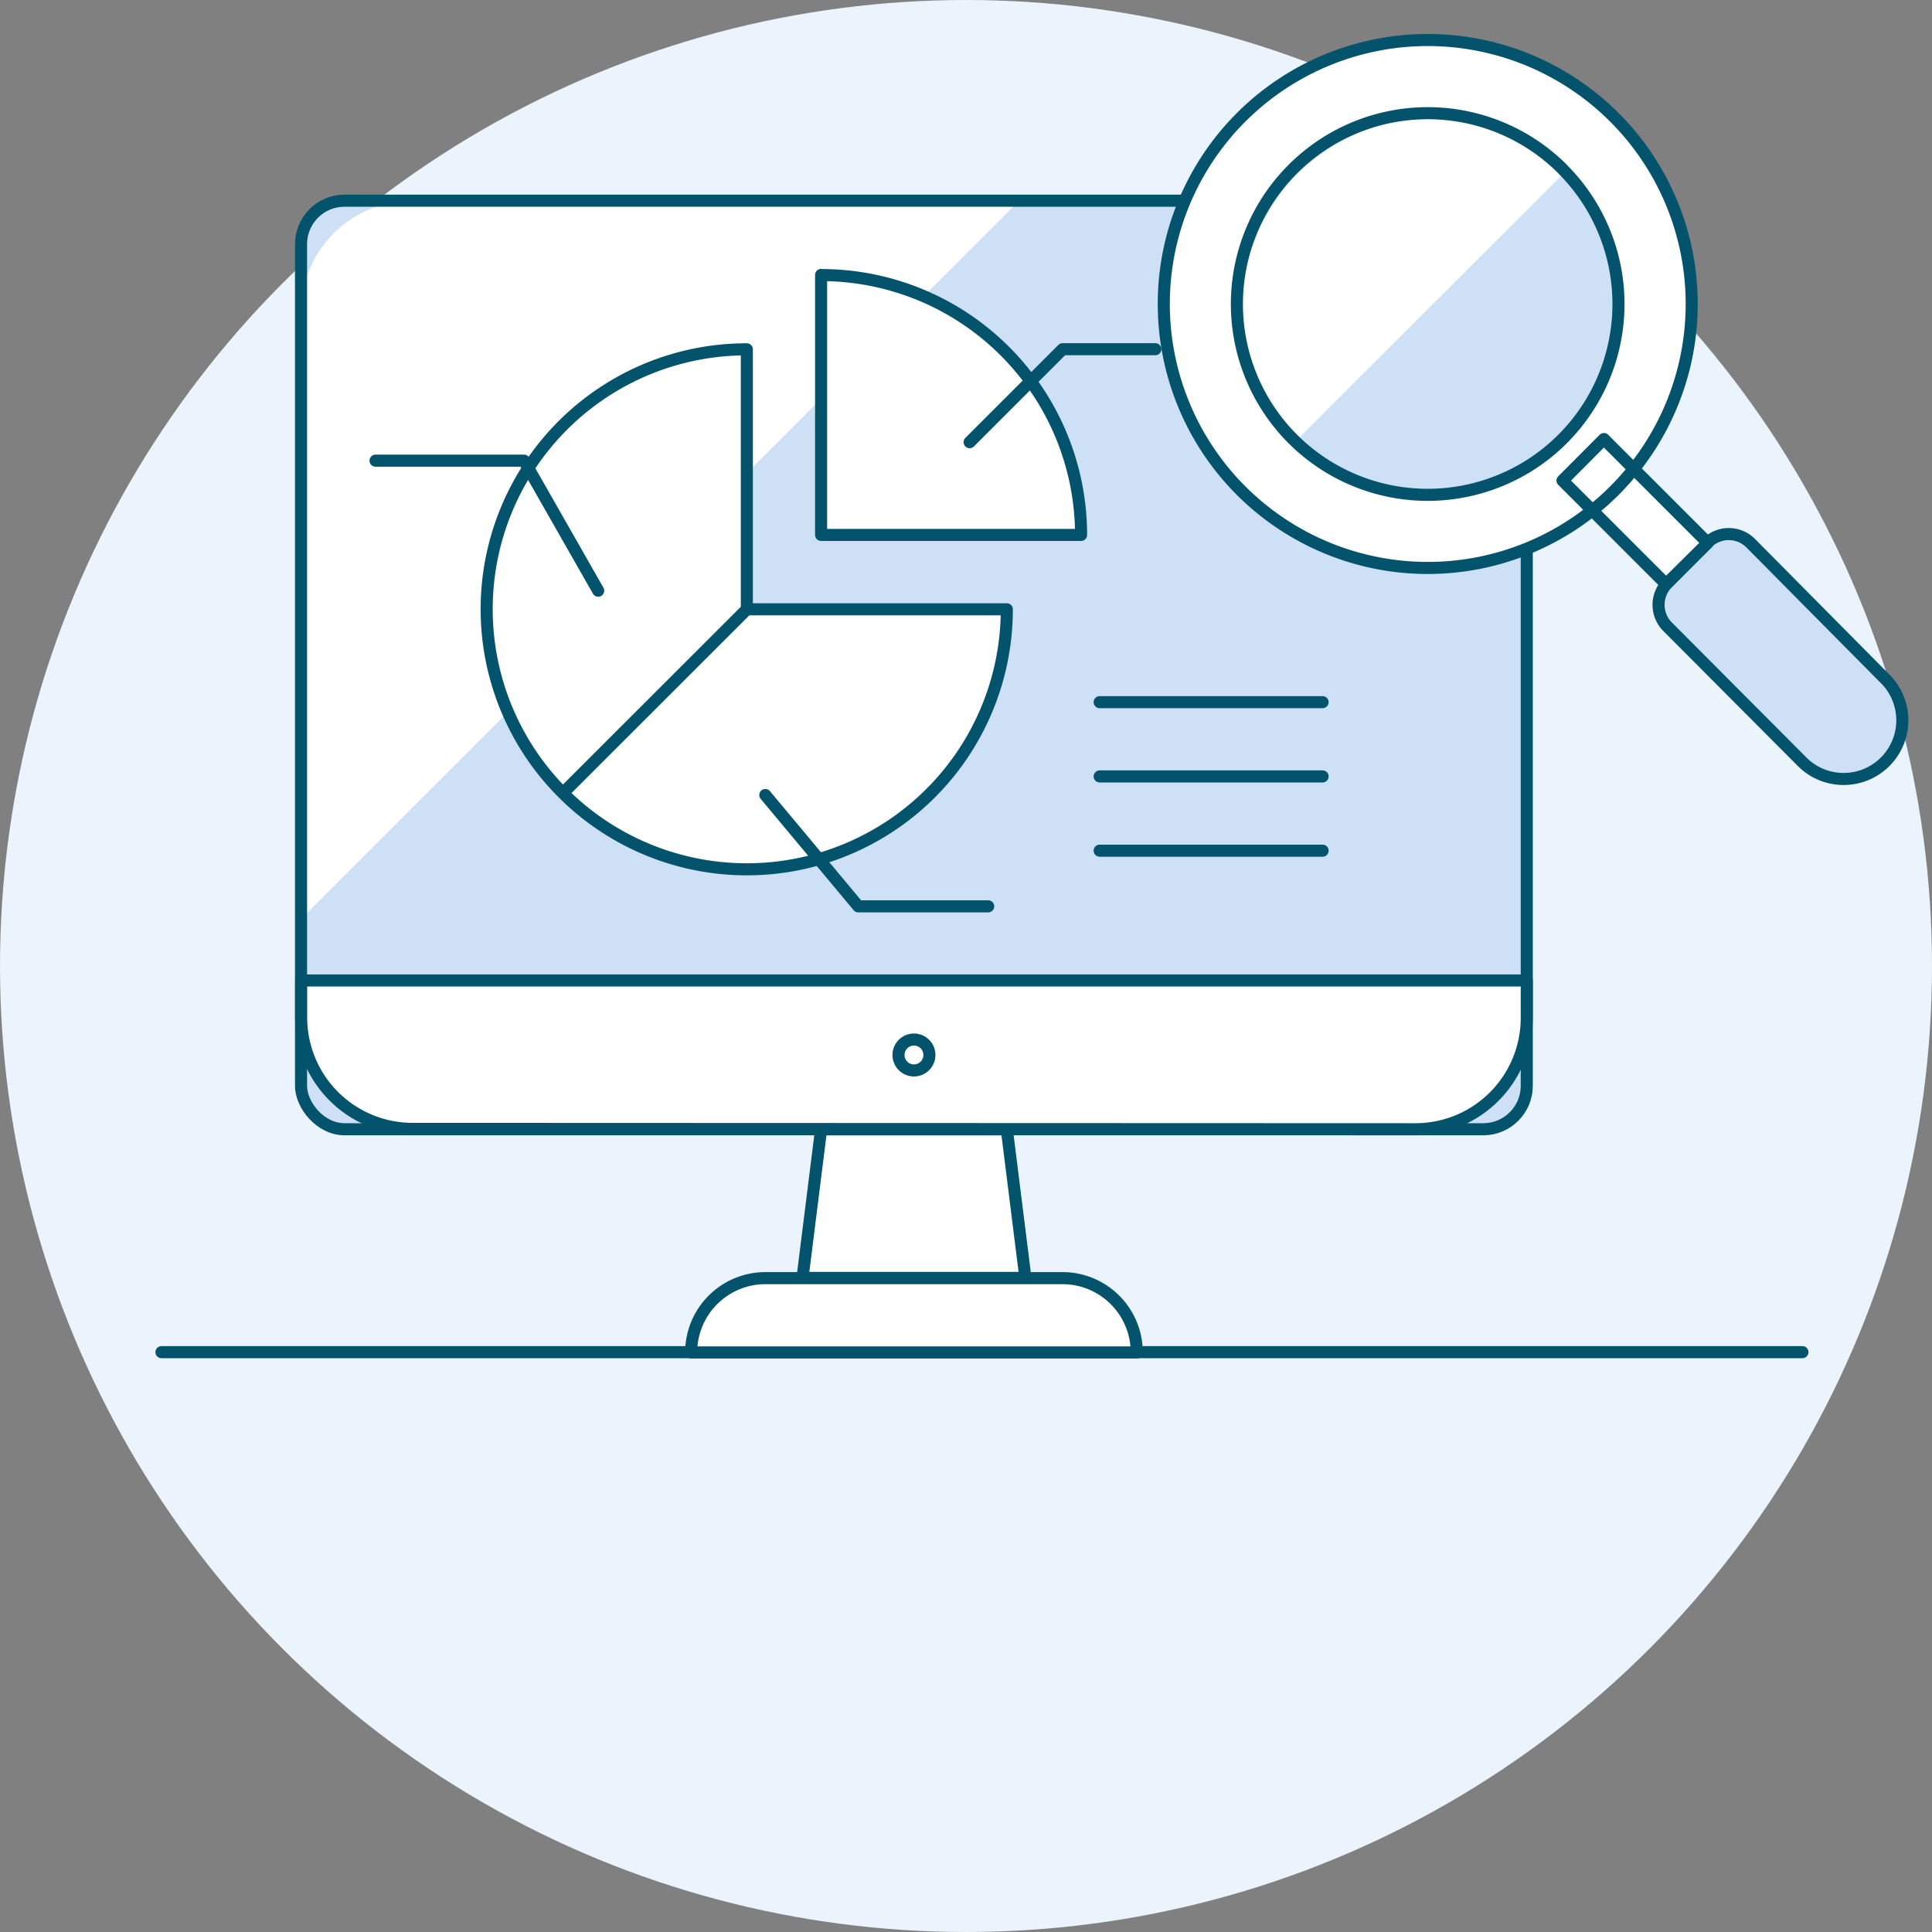
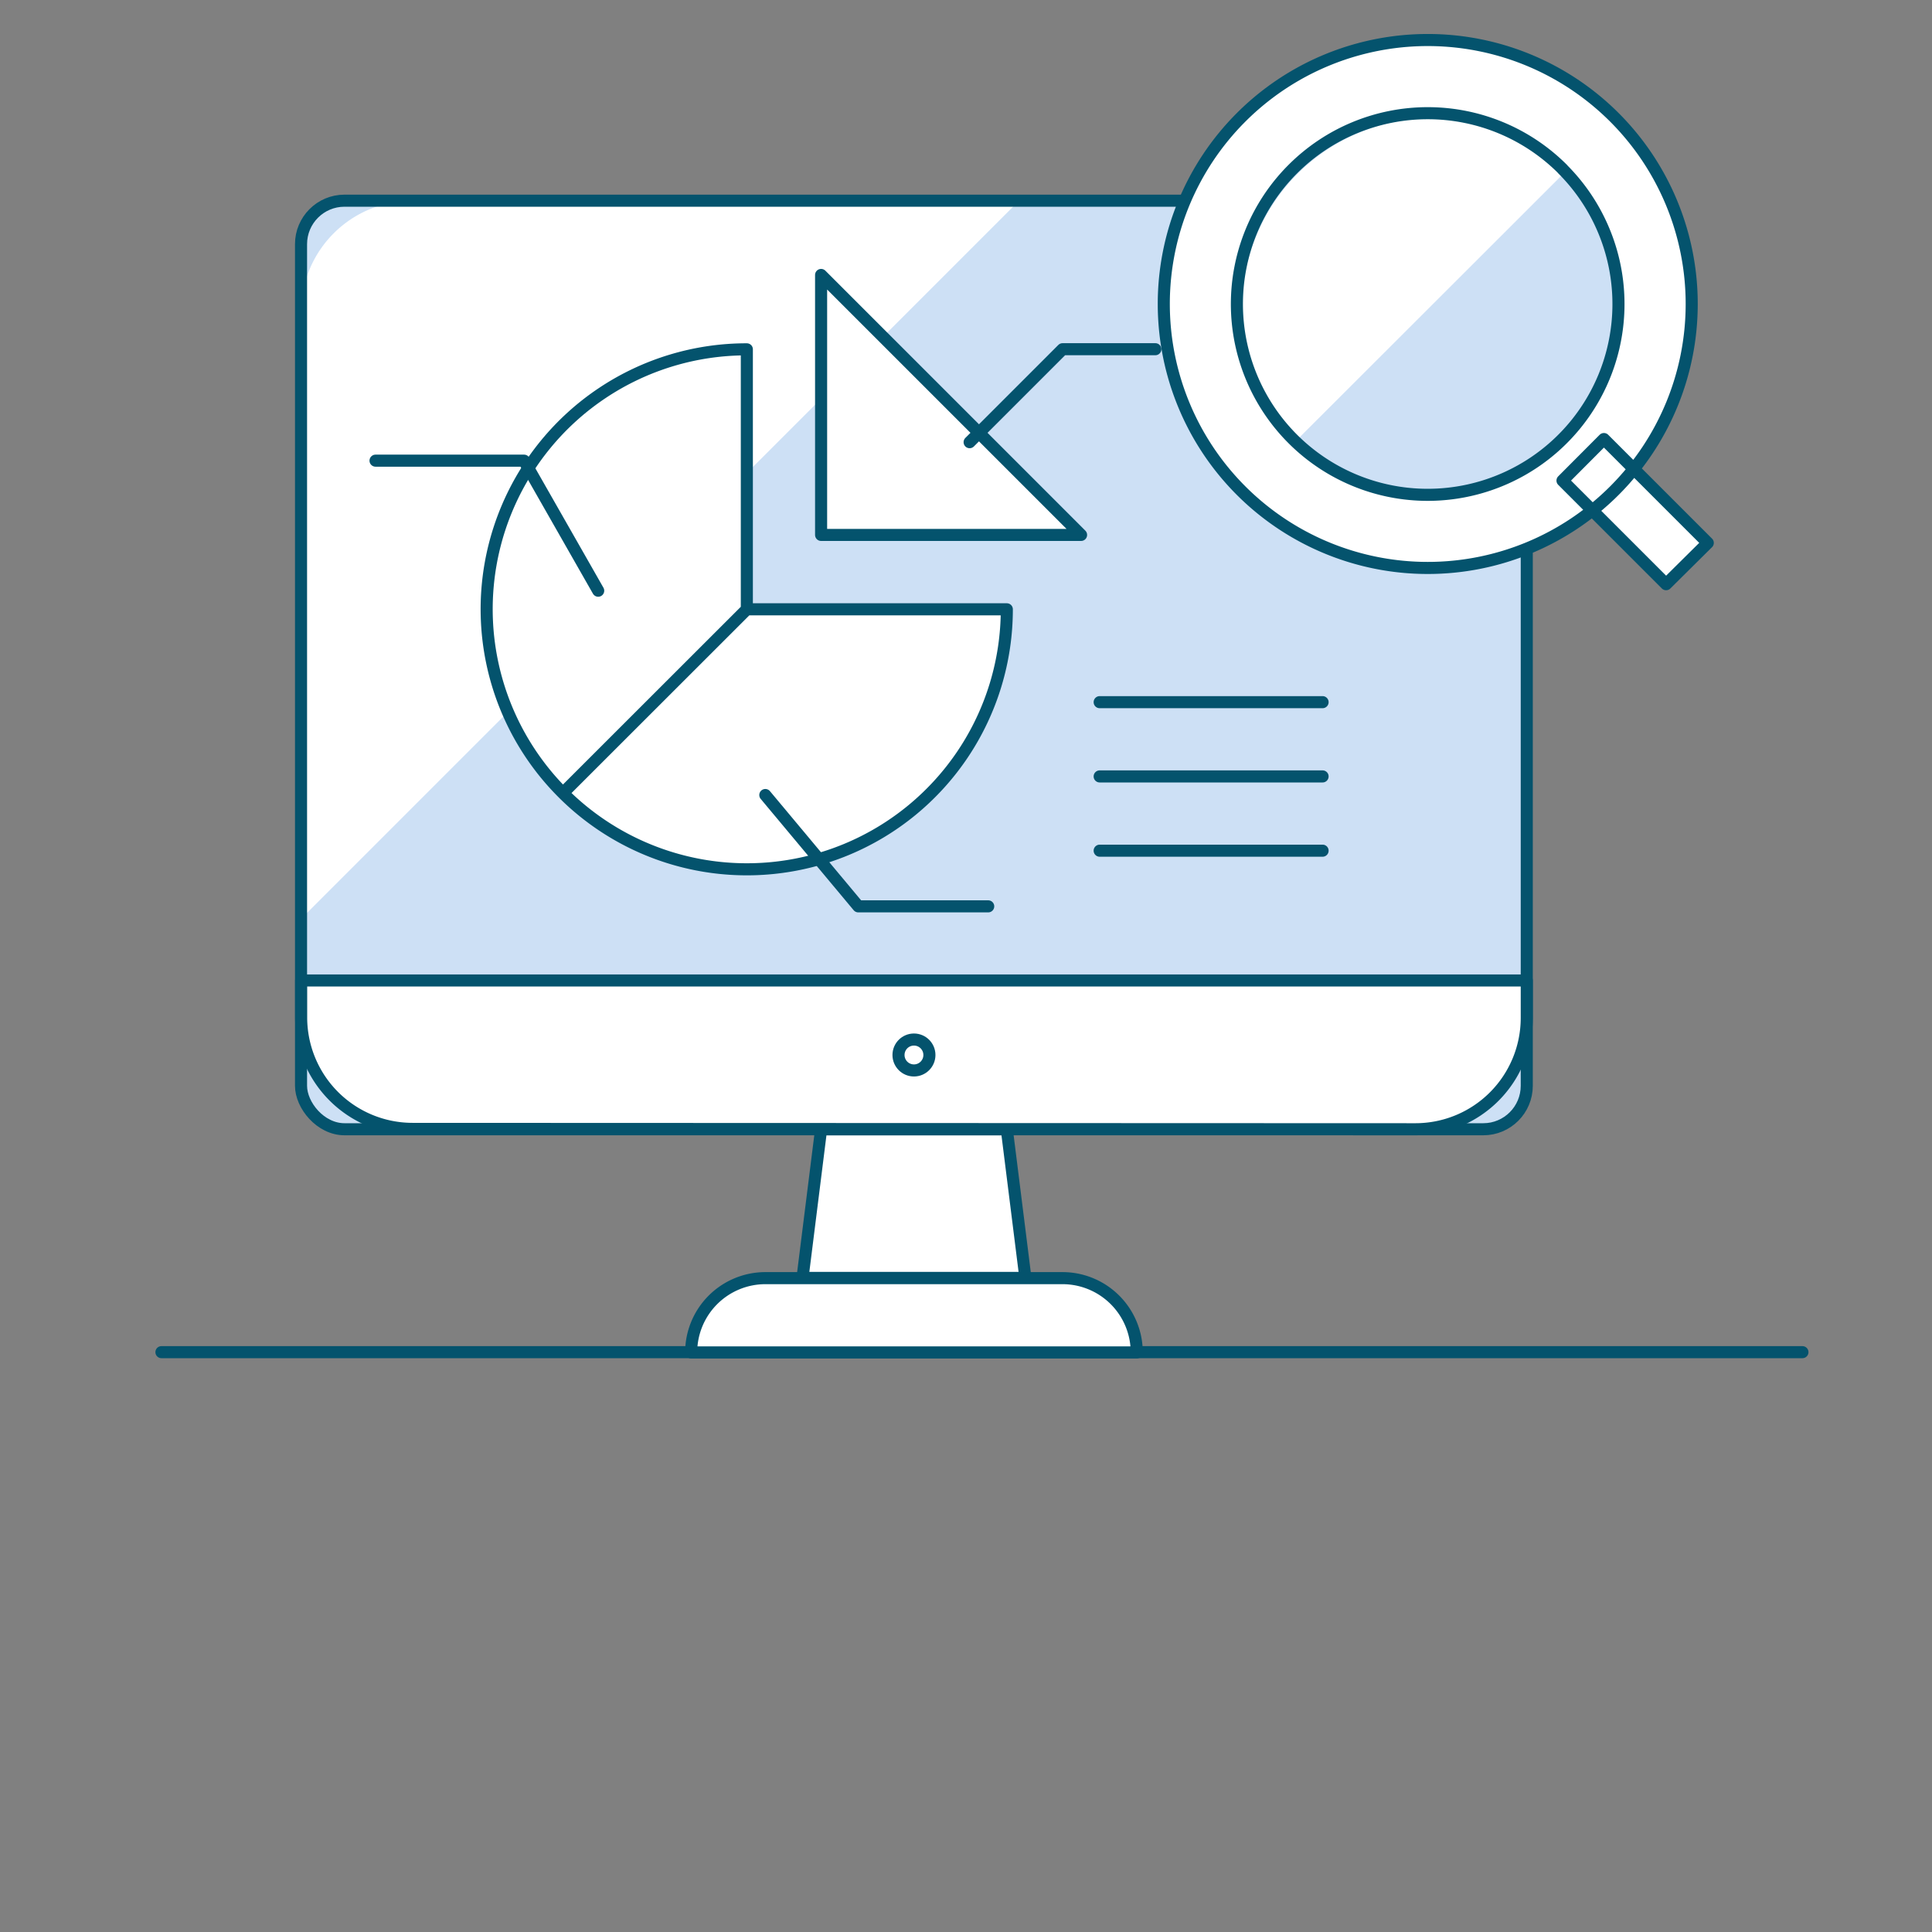
<svg xmlns="http://www.w3.org/2000/svg" viewBox="0 0 160 160">
  <rect x="0" y="0" width="160" height="160" fill="#808080" stroke="none" />
  <defs>
    <style>.cls-1{fill:#ebf3fc;}.cls-2{fill:none;}.cls-2,.cls-5,.cls-6{stroke:#04536d;stroke-linecap:round;stroke-linejoin:round;}.cls-3,.cls-6{fill:#cde0f5;}.cls-4,.cls-5{fill:#fff;}</style>
  </defs>
  <title>competitor-analysis</title>
-   <circle cx="80" cy="80" r="80" class="cls-1" />
  <path d="M13.37 111.98h135.9" class="cls-2" />
  <rect width="101.51" height="76.9" x="24.93" y="16.62" class="cls-3" rx="3.6" ry="3.6" />
  <path d="M34.16 16.62a9.23 9.23 0 0 0-9.23 9.23v49.22c0 .32.07.62.1.93L84.4 16.62z" class="cls-4" />
  <rect width="101.51" height="76.9" x="24.93" y="16.62" class="cls-2" rx="3.6" ry="3.6" />
  <path d="M84.92 105.83H66.46L68 93.53h15.38l1.54 12.3z" class="cls-4" />
  <path d="M84.92 105.83H66.46L68 93.53h15.38l1.54 12.3z" class="cls-2" />
  <path d="M94.14 112h-36.9a6.15 6.15 0 0 1 6.14-6.15H88a6.15 6.15 0 0 1 6.14 6.15zM117.22 93.52a9.22 9.22 0 0 0 9.22-9.23V81.2H24.94v3.07a9.23 9.23 0 0 0 9.22 9.22z" class="cls-5" />
-   <path d="M156 56.1a4.86 4.86 0 1 1-6.84 6.9L138.1 51.9a2.57 2.57 0 0 1 0-3.62l3.24-3.28a2.56 2.56 0 0 1 3.66 0z" class="cls-6" />
  <path d="M129.4 39.8l3.43-3.44 8.6 8.6-3.45 3.42zM133.7 9.72a21.86 21.86 0 1 1-30.92 0 21.86 21.86 0 0 1 30.92 0z" class="cls-5" />
  <path d="M129.4 14a15.8 15.8 0 1 1-22.33 0 15.8 15.8 0 0 1 22.34 0z" class="cls-3" />
  <path d="M129.4 14a15.8 15.8 0 0 0-22.33 22.33l.24.2 22.32-22.3z" class="cls-4" />
  <path d="M129.4 14a15.8 15.8 0 1 1-22.33 0 15.8 15.8 0 0 1 22.34 0zM91.07 58.15h18.46M91.07 64.3h18.46M91.07 70.45h18.46" class="cls-2" />
-   <path d="M68 22.77V44.3h21.53A21.53 21.53 0 0 0 68 22.78z" class="cls-5" />
+   <path d="M68 22.77V44.3h21.53z" class="cls-5" />
  <path d="M80.3 36.62l7.7-7.7h7.68" class="cls-2" />
  <path d="M61.85 28.93a21.52 21.52 0 0 0-15.23 36.75l15.23-15.22zM83.38 50.46H61.85L46.62 65.68a21.53 21.53 0 0 0 36.76-15.22z" class="cls-5" />
  <path d="M63.38 65.84l7.7 9.22h10.76M49.54 48.92L43.4 38.15H31.1" class="cls-2" />
  <circle cx="75.69" cy="87.37" r="1.28" class="cls-2" />
</svg>